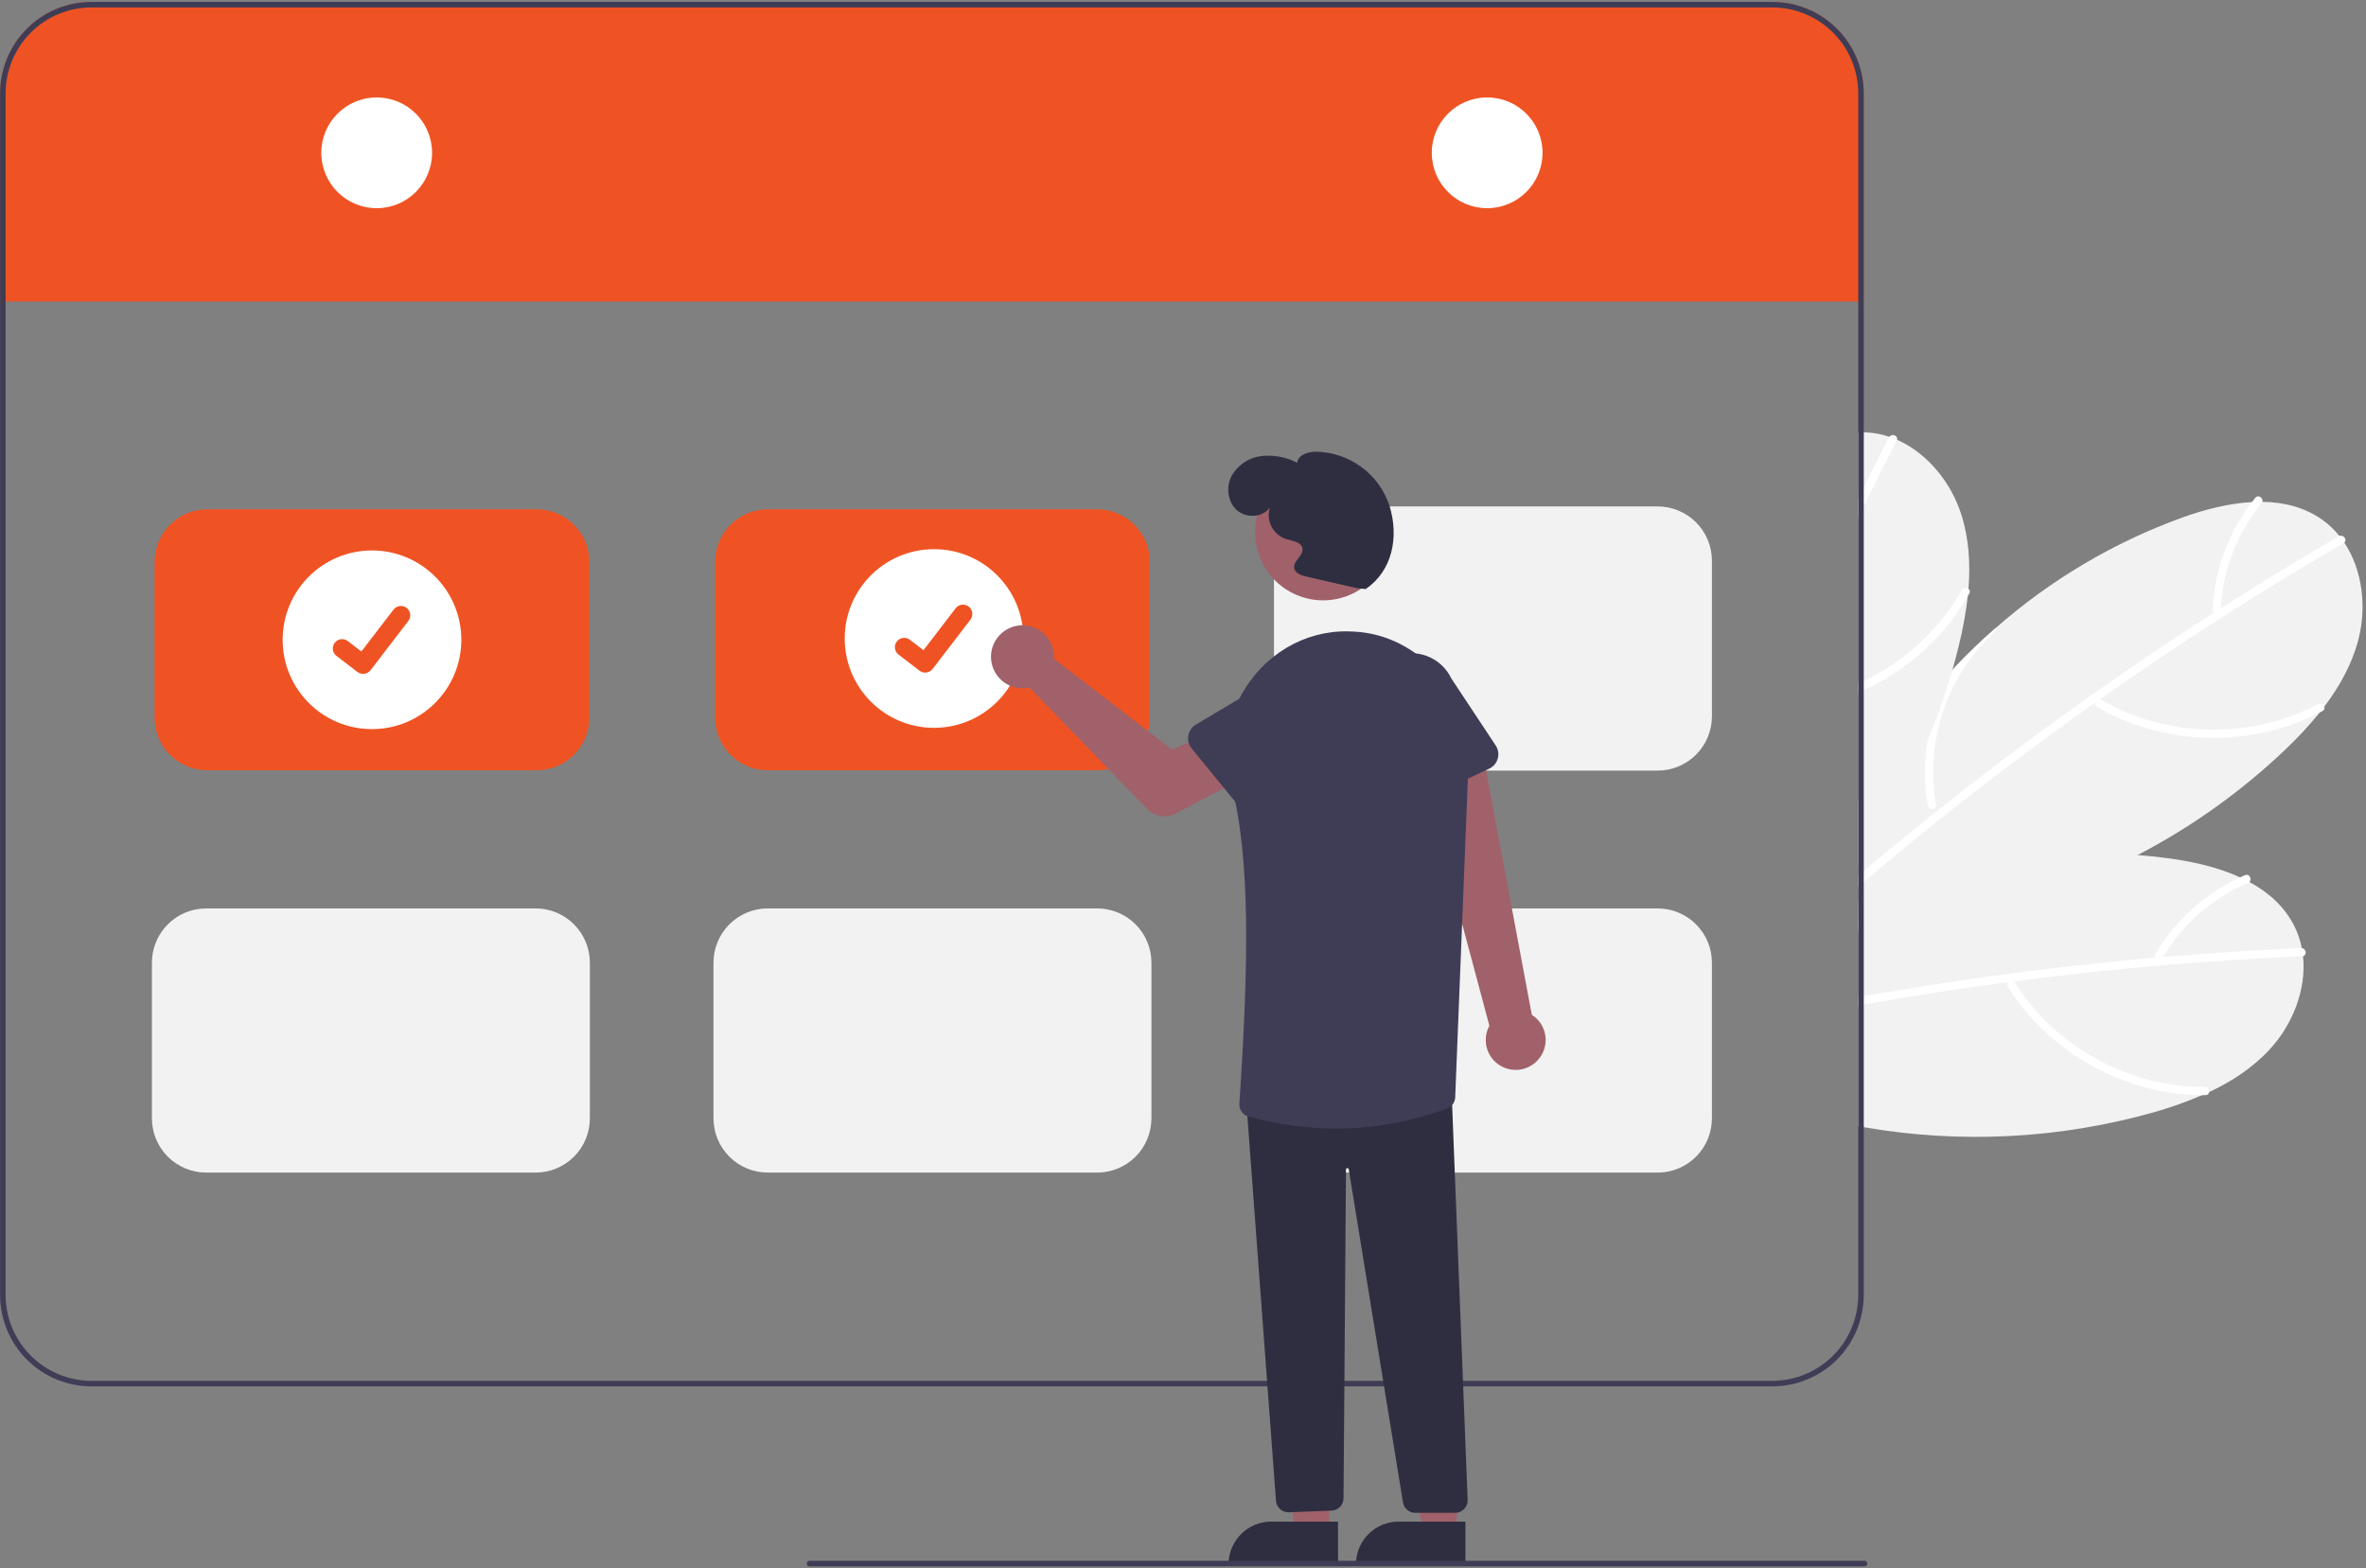
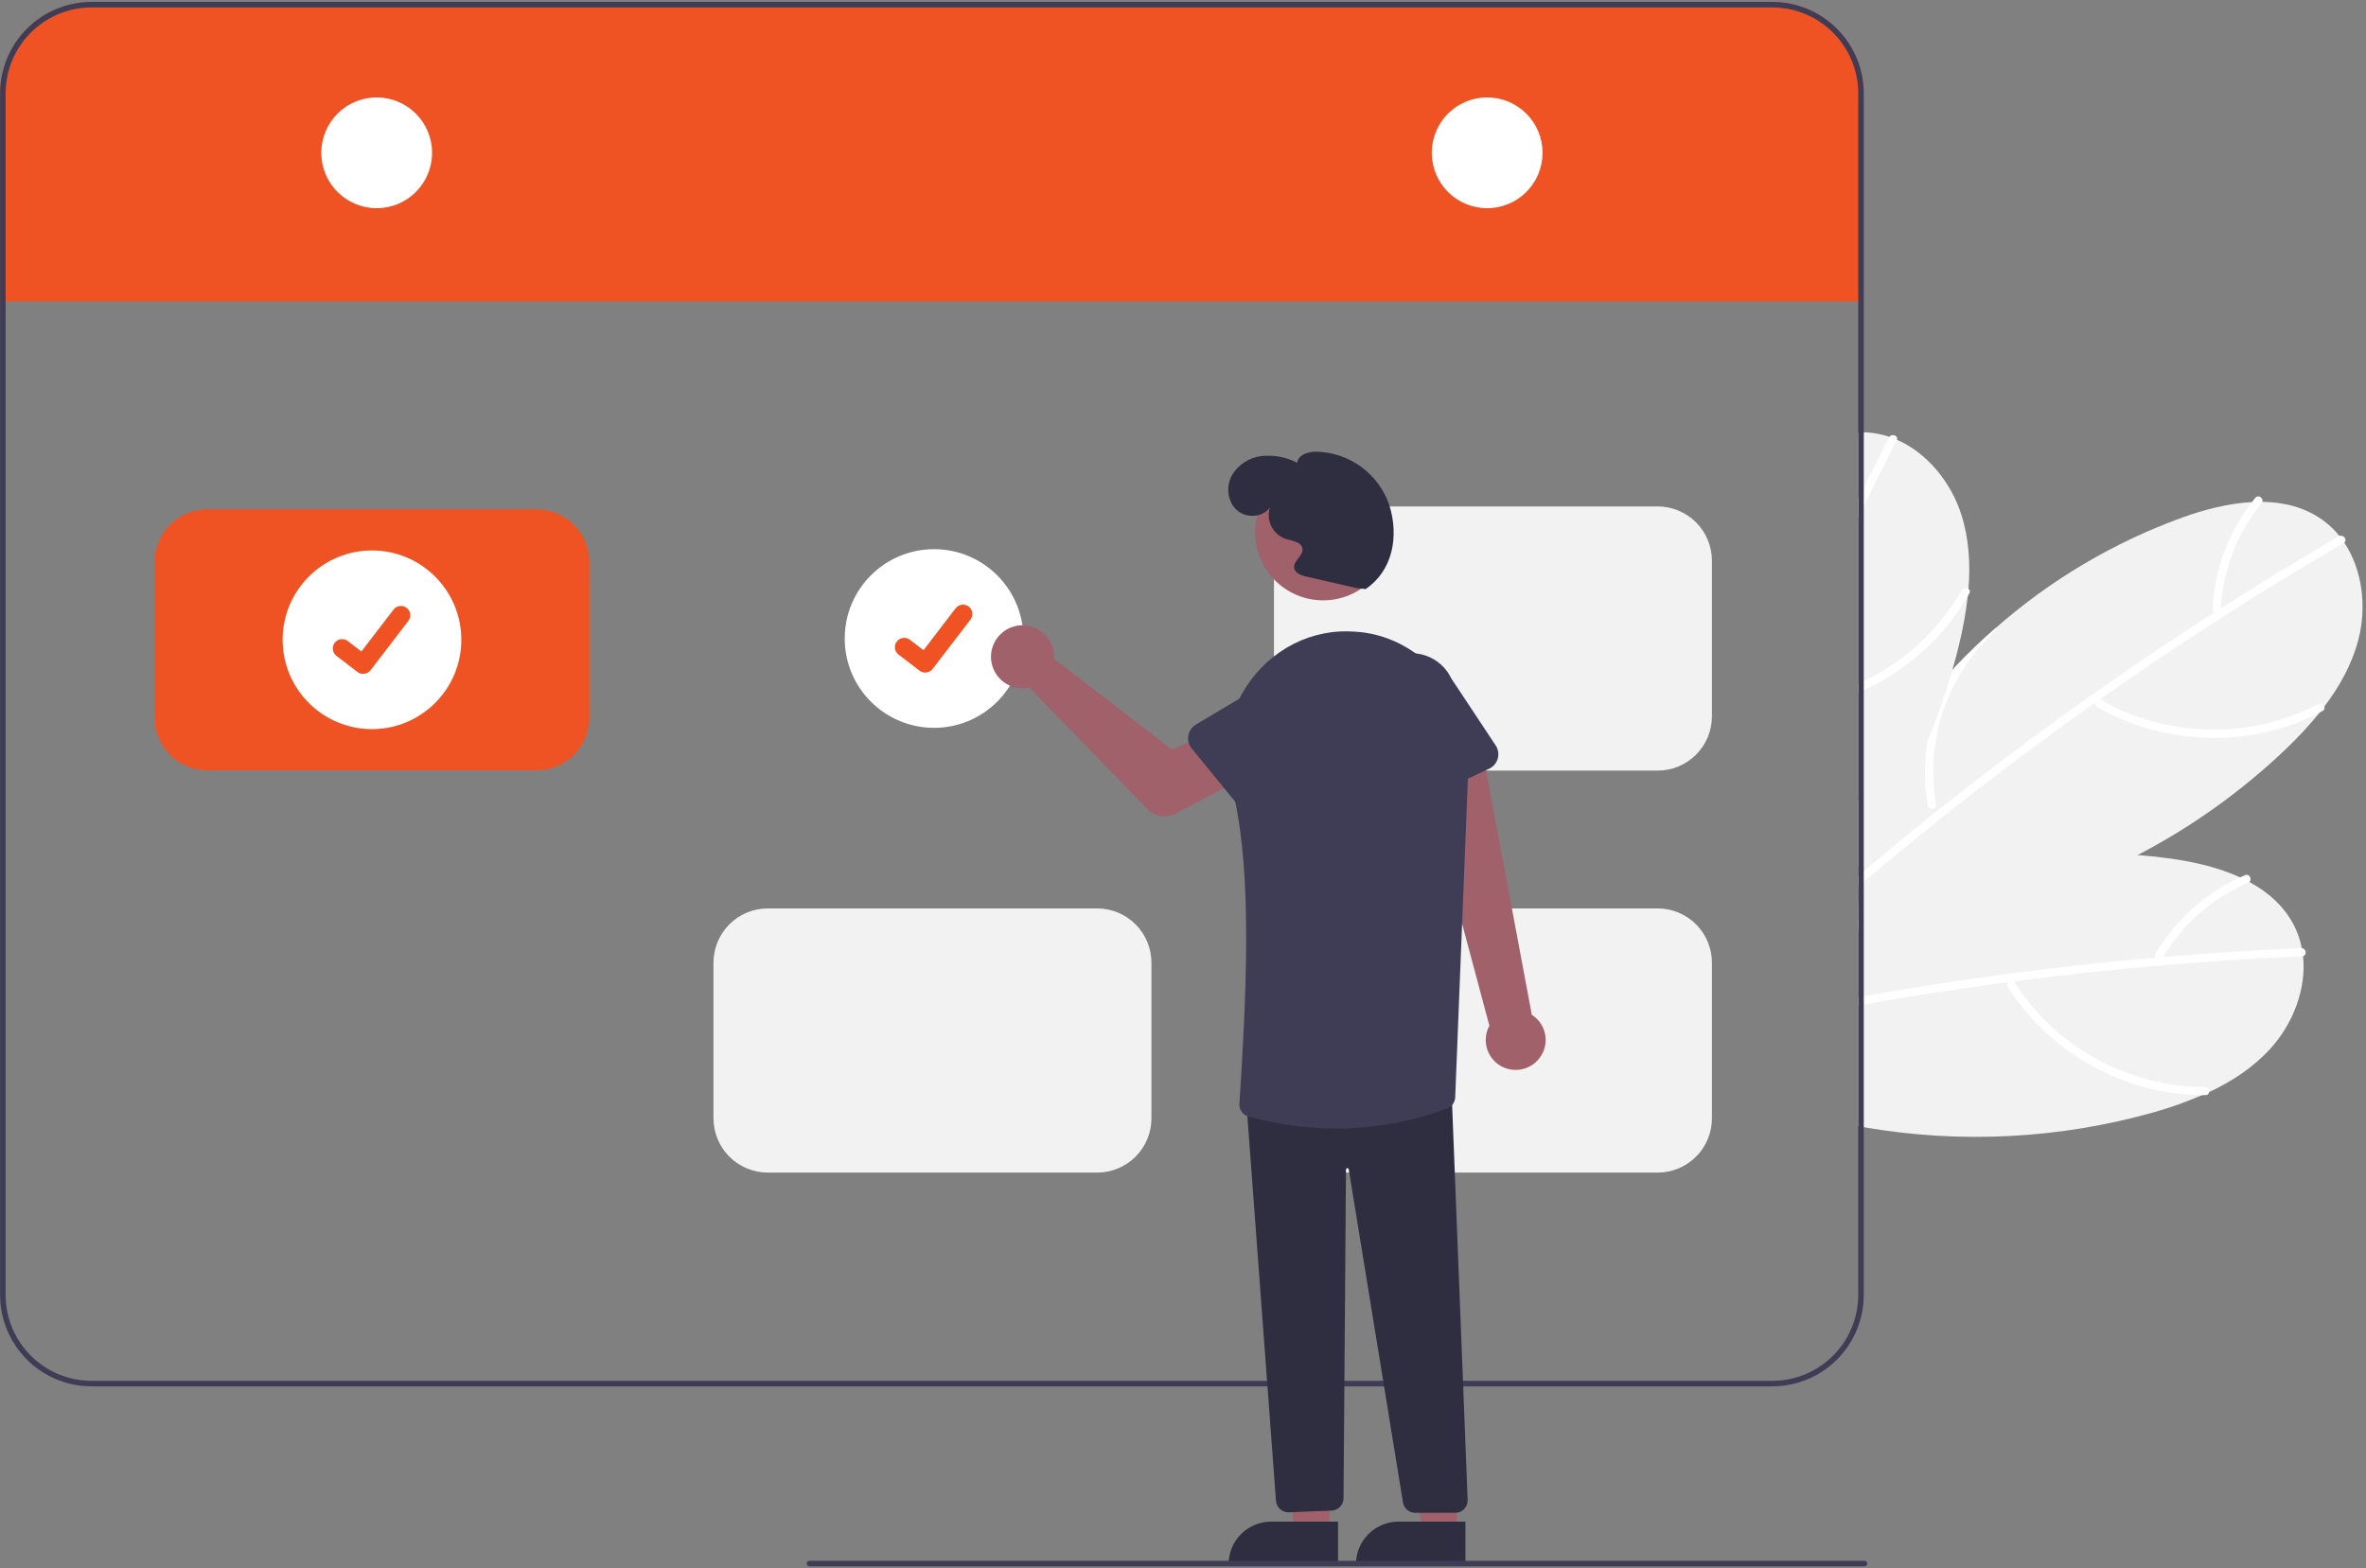
<svg xmlns="http://www.w3.org/2000/svg" width="620" height="411" viewBox="0 0 620 411" fill="none">
  <rect x="0" y="0" width="620" height="411" fill="#808080" stroke="none" />
  <g clip-path="url(#clip0_13237_335)">
    <path d="M594.898 274.883C590.428 279.766 584.884 283.402 578.869 286.225H578.861C578.295 286.493 577.729 286.755 577.156 287.001H577.149L577.141 287.009L577.134 287.001H577.127L577.127 287.004L577.125 287.006L577.122 287.008L577.12 287.009H577.112L577.105 287.001C577.098 287.009 577.098 287.009 577.091 287.001L577.084 287.009L577.076 287.001H577.069C577.062 287.009 577.062 287.009 577.054 287.001H577.047C573.02 288.743 568.885 290.222 564.667 291.428C539.864 298.465 513.794 299.826 488.393 295.412C487.907 295.325 487.428 295.238 486.941 295.15V236.292C487.42 236.089 487.907 235.885 488.393 235.69C491.564 234.376 494.774 233.169 498.022 232.068C502.696 230.472 507.434 229.103 512.238 227.961C527.911 224.168 544.082 222.86 560.161 224.086C563.085 224.304 566.003 224.618 568.912 225.03C575.001 225.879 581.386 227.359 587.003 229.928H587.01C587.831 230.312 588.636 230.712 589.434 231.14C594.427 233.846 598.635 237.569 601.204 242.67C602.127 244.503 602.792 246.454 603.178 248.469V248.483C603.323 249.18 603.425 249.884 603.505 250.58C604.419 259.172 600.856 268.366 594.898 274.883Z" fill="#F2F2F2" />
    <path d="M603.505 250.581C603.433 250.599 603.361 250.609 603.287 250.61C590.857 251.154 578.443 251.962 566.046 253.034H566.024C565.974 253.041 565.93 253.041 565.879 253.048C553.151 254.151 540.45 255.533 527.775 257.192C527.238 257.264 526.708 257.337 526.178 257.402C517.412 258.571 508.663 259.867 499.931 261.292C496.077 261.923 492.231 262.581 488.393 263.266C487.907 263.353 487.428 263.433 486.941 263.527V261.328C487.428 261.234 487.914 261.154 488.393 261.067C501.179 258.803 514.009 256.827 526.882 255.138C530.118 254.703 533.36 254.292 536.606 253.905C545.981 252.773 555.371 251.795 564.776 250.973C565.465 250.915 566.147 250.857 566.837 250.799C578.876 249.776 590.931 248.999 603.004 248.469C603.062 248.467 603.121 248.472 603.178 248.484C604.339 248.586 604.586 250.327 603.505 250.581Z" fill="white" />
    <path d="M577.69 284.861C562.205 284.975 546.949 278.409 535.995 267.54C532.905 264.461 530.181 261.035 527.879 257.33C527.141 256.146 525.414 257.452 526.146 258.625C534.653 272.268 548.822 281.987 564.445 285.56C568.882 286.565 573.42 287.051 577.969 287.007C579.357 286.997 579.07 284.851 577.69 284.861Z" fill="white" />
    <path d="M512.238 227.957C512.172 228.161 512.053 228.344 511.894 228.488C511.735 228.632 511.541 228.731 511.331 228.777C507.782 229.707 504.353 231.046 501.114 232.768C496.383 235.267 492.087 238.514 488.393 242.383C488.197 242.579 488.008 242.775 487.827 242.978C487.522 243.298 487.232 243.624 486.941 243.958V240.794C487.406 240.301 487.892 239.814 488.393 239.35C491.31 236.557 494.541 234.112 498.022 232.064C502.696 230.468 507.434 229.099 512.238 227.957Z" fill="white" />
    <path d="M588.287 229.356C578.436 233.59 570.194 240.857 564.759 250.099C564.649 250.364 564.648 250.661 564.756 250.926C564.863 251.192 565.071 251.404 565.334 251.517C565.599 251.622 565.895 251.62 566.159 251.513C566.423 251.406 566.635 251.202 566.752 250.942C571.939 242.212 579.765 235.356 589.1 231.361C590.381 230.814 589.57 228.807 588.287 229.356Z" fill="white" />
    <path d="M617.982 167.72C616.298 174.121 613.069 179.919 609.056 185.209L609.049 185.216C608.679 185.71 608.294 186.21 607.895 186.689V186.696C605.109 190.129 602.101 193.375 598.89 196.413C587.347 207.413 574.308 216.728 560.161 224.083C537.905 235.708 513.029 242.58 488.393 242.972C488.204 242.979 488.015 242.979 487.827 242.979C487.529 242.986 487.232 242.986 486.941 242.986V210.005C487.413 209.105 487.899 208.205 488.393 207.313C494.795 195.792 502.603 185.111 511.636 175.514C511.853 175.275 512.078 175.035 512.303 174.803C515.699 171.218 519.26 167.805 522.985 164.564C537.316 151.963 553.877 142.156 571.815 135.646C577.599 133.571 583.941 131.909 590.109 131.582C591.016 131.532 591.916 131.51 592.823 131.517C598.505 131.597 603.955 132.939 608.606 136.263C610.272 137.459 611.766 138.878 613.047 140.479C613.497 141.038 613.911 141.611 614.31 142.199V142.206C619.114 149.39 620.231 159.179 617.982 167.72Z" fill="#F2F2F2" />
    <path d="M614.31 142.199V142.206C614.256 142.253 614.198 142.294 614.136 142.329C603.396 148.577 592.791 155.053 582.323 161.756C582.308 161.763 582.301 161.77 582.286 161.777C582.244 161.807 582.201 161.833 582.156 161.857C571.394 168.751 560.785 175.877 550.328 183.235C549.893 183.54 549.45 183.852 549.008 184.164C541.787 189.265 534.642 194.476 527.571 199.795C514.219 209.853 501.159 220.283 488.393 231.085C487.907 231.492 487.428 231.905 486.941 232.319V229.496C487.42 229.083 487.907 228.669 488.393 228.263C493.284 224.134 498.218 220.063 503.196 216.05C504.684 214.852 506.179 213.655 507.673 212.472C520.953 201.899 534.531 191.721 548.405 181.936H548.412C551.141 180.013 553.874 178.107 556.612 176.218C564.391 170.863 572.258 165.635 580.211 160.536C580.784 160.166 581.365 159.796 581.945 159.426C592.126 152.924 602.441 146.635 612.888 140.559C612.939 140.528 612.992 140.501 613.047 140.479C614.136 140.044 615.159 141.48 614.31 142.199Z" fill="white" />
    <path d="M607.379 184.553C593.719 191.848 577.158 193.119 562.41 188.583C558.243 187.292 554.239 185.523 550.48 183.311C549.276 182.605 548.353 184.564 549.546 185.264C563.417 193.394 580.48 195.418 595.974 191.325C600.37 190.155 604.615 188.476 608.623 186.325C609.848 185.671 608.596 183.904 607.379 184.553Z" fill="white" />
    <path d="M505.17 211.105C504.494 207.306 504.262 203.441 504.479 199.589C504.968 190.803 507.658 182.281 512.302 174.807C515.702 171.224 519.264 167.81 522.986 164.566C523.022 164.779 523.001 164.996 522.926 165.198C522.852 165.4 522.726 165.578 522.561 165.716C519.852 168.189 517.438 170.967 515.369 173.995C507.975 184.785 505.089 198.037 507.327 210.925C507.363 211.071 507.361 211.224 507.321 211.37C507.281 211.515 507.205 211.647 507.099 211.755C506.944 211.89 506.756 211.982 506.554 212.022C506.352 212.062 506.143 212.049 505.948 211.983C505.753 211.917 505.579 211.801 505.442 211.647C505.306 211.493 505.212 211.306 505.17 211.105Z" fill="white" />
    <path d="M590.978 130.476C584.222 138.801 580.298 149.065 579.779 159.774C579.805 160.06 579.942 160.324 580.16 160.509C580.379 160.694 580.662 160.785 580.947 160.763C581.231 160.732 581.491 160.594 581.675 160.377C581.859 160.159 581.953 159.879 581.936 159.595C582.474 149.455 586.219 139.748 592.63 131.874C593.51 130.794 591.86 129.394 590.978 130.476Z" fill="white" />
    <path d="M515.83 154.316V154.324C515.779 154.948 515.721 155.565 515.656 156.181V156.196C515.151 160.587 514.364 164.94 513.297 169.229C512.79 171.333 512.238 173.423 511.636 175.513C511.563 175.782 511.483 176.05 511.404 176.311V176.319C509.631 182.397 507.514 188.369 505.061 194.206C500.549 204.953 494.965 215.217 488.393 224.844C487.921 225.548 487.435 226.252 486.941 226.948V113.309C487.428 113.28 487.907 113.28 488.393 113.295C488.625 113.295 488.857 113.302 489.089 113.316C491.137 113.424 493.159 113.817 495.098 114.485C495.78 114.71 496.44 114.964 497.094 115.247C505.01 118.715 511.23 126.364 513.929 134.774C515.953 141.073 516.36 147.698 515.83 154.316Z" fill="#F2F2F2" />
    <path d="M497.094 115.247C497.077 115.318 497.05 115.386 497.014 115.45C494.075 121.161 491.201 126.901 488.393 132.67C487.907 133.664 487.42 134.666 486.941 135.66V130.725C487.42 129.738 487.904 128.751 488.393 127.765C490.563 123.367 492.769 118.989 495.011 114.63C495.036 114.579 495.065 114.531 495.098 114.485C495.766 113.527 497.42 114.18 497.094 115.247Z" fill="white" />
    <path d="M516.062 155.486C515.932 155.719 515.801 155.951 515.656 156.183C513.525 159.896 510.989 163.362 508.094 166.516C502.535 172.548 495.84 177.423 488.393 180.863C487.914 181.095 487.428 181.313 486.941 181.516V179.157C487.428 178.94 487.914 178.715 488.393 178.483C499.173 173.341 508.127 165.032 514.06 154.666C514.145 154.518 514.262 154.39 514.401 154.291C514.54 154.192 514.699 154.124 514.867 154.092C515.035 154.06 515.208 154.064 515.374 154.104C515.54 154.144 515.696 154.22 515.83 154.325C515.922 154.386 516 154.465 516.062 154.556C516.123 154.647 516.165 154.75 516.187 154.858C516.208 154.966 516.209 155.077 516.187 155.184C516.166 155.292 516.123 155.395 516.062 155.486Z" fill="white" />
    <path d="M488.393 24.447V79.597H486.942V79.01H1.473V79.597H0.021V24.447C0.028 18.098 2.553 12.01 7.042 7.521C11.532 3.031 17.619 0.506 23.968 0.5H464.446C470.795 0.506 476.883 3.031 481.372 7.521C485.862 12.01 488.387 18.098 488.393 24.447Z" fill="#EF5323" />
    <path d="M464.446 0.5H23.968C17.619 0.506 11.532 3.031 7.042 7.521C2.553 12.01 0.028 18.098 0.021 24.447V339.385C0.028 345.734 2.553 351.822 7.042 356.311C11.532 360.801 17.619 363.326 23.968 363.332H464.446C470.795 363.326 476.883 360.801 481.372 356.311C485.862 351.822 488.387 345.734 488.393 339.385V24.447C488.387 18.098 485.862 12.01 481.372 7.521C476.883 3.031 470.795 0.506 464.446 0.5ZM486.942 339.385C486.934 345.349 484.562 351.066 480.345 355.283C476.128 359.5 470.41 361.873 464.446 361.881H23.968C18.005 361.873 12.287 359.5 8.07 355.283C3.853 351.066 1.48 345.349 1.473 339.385V24.447C1.48 18.483 3.853 12.766 8.07 8.549C12.287 4.331 18.005 1.959 23.968 1.951H464.446C470.41 1.959 476.128 4.331 480.345 8.549C484.562 12.766 486.934 18.483 486.942 24.447V339.385Z" fill="#3F3D56" />
    <path d="M98.71 54.562C106.726 54.562 113.224 48.064 113.224 40.048C113.224 32.033 106.726 25.535 98.71 25.535C90.695 25.535 84.197 32.033 84.197 40.048C84.197 48.064 90.695 54.562 98.71 54.562Z" fill="white" />
    <path d="M389.703 54.562C397.718 54.562 404.216 48.064 404.216 40.048C404.216 32.033 397.718 25.535 389.703 25.535C381.687 25.535 375.189 32.033 375.189 40.048C375.189 48.064 381.687 54.562 389.703 54.562Z" fill="white" />
    <path d="M140.642 201.874H54.306C50.648 201.87 47.141 200.415 44.555 197.829C41.969 195.243 40.514 191.736 40.51 188.078V147.272C40.514 143.615 41.969 140.108 44.555 137.522C47.141 134.936 50.648 133.481 54.306 133.477H140.642C144.3 133.481 147.807 134.936 150.393 137.522C152.979 140.108 154.434 143.615 154.438 147.272V188.078C154.434 191.736 152.979 195.243 150.393 197.829C147.807 200.415 144.3 201.87 140.642 201.874Z" fill="#EF5323" />
-     <path d="M287.515 201.874H201.179C197.521 201.87 194.014 200.415 191.428 197.829C188.842 195.243 187.387 191.736 187.383 188.078V147.272C187.387 143.615 188.842 140.108 191.428 137.522C194.014 134.936 197.521 133.481 201.179 133.477H287.515C291.173 133.481 294.68 134.936 297.266 137.522C299.852 140.108 301.307 143.615 301.311 147.272V188.078C301.307 191.736 299.852 195.243 297.266 197.829C294.68 200.415 291.173 201.87 287.515 201.874Z" fill="#EF5323" />
    <path d="M287.516 307.309H201.179C197.41 307.304 193.797 305.805 191.133 303.141C188.468 300.476 186.969 296.863 186.965 293.095V252.288C186.969 248.52 188.468 244.907 191.133 242.242C193.797 239.577 197.41 238.078 201.179 238.074H287.516C291.284 238.078 294.897 239.577 297.562 242.242C300.226 244.907 301.725 248.52 301.729 252.288V293.095C301.725 296.863 300.226 300.476 297.562 303.141C294.897 305.805 291.284 307.304 287.516 307.309Z" fill="#F2F2F2" />
-     <path d="M140.359 307.309H54.023C50.254 307.304 46.641 305.805 43.976 303.141C41.312 300.476 39.813 296.863 39.809 293.095V252.288C39.813 248.52 41.312 244.907 43.976 242.242C46.641 239.577 50.254 238.078 54.023 238.074H140.359C144.128 238.078 147.741 239.577 150.405 242.242C153.07 244.907 154.569 248.52 154.573 252.288V293.095C154.569 296.863 153.07 300.476 150.405 303.141C147.741 305.805 144.128 307.304 140.359 307.309Z" fill="#F2F2F2" />
    <path d="M434.389 307.309H348.052C344.283 307.304 340.67 305.805 338.006 303.141C335.341 300.476 333.842 296.863 333.838 293.095V252.288C333.842 248.52 335.341 244.907 338.006 242.242C340.67 239.577 344.283 238.078 348.052 238.074H434.389C438.157 238.078 441.77 239.577 444.435 242.242C447.099 244.907 448.598 248.52 448.603 252.288V293.095C448.598 296.863 447.099 300.476 444.435 303.141C441.77 305.805 438.157 307.304 434.389 307.309Z" fill="#F2F2F2" />
    <path d="M434.389 201.957H348.052C344.283 201.953 340.67 200.454 338.006 197.789C335.341 195.124 333.842 191.512 333.838 187.743V146.937C333.842 143.168 335.341 139.555 338.006 136.891C340.67 134.226 344.283 132.727 348.052 132.723H434.389C438.157 132.727 441.77 134.226 444.435 136.891C447.099 139.555 448.598 143.168 448.603 146.937V187.743C448.598 191.511 447.099 195.124 444.435 197.789C441.77 200.454 438.157 201.953 434.389 201.957Z" fill="#F2F2F2" />
    <path d="M97.476 191.084C110.405 191.084 120.887 180.603 120.887 167.673C120.887 154.743 110.405 144.262 97.476 144.262C84.546 144.262 74.064 154.743 74.064 167.673C74.064 180.603 84.546 191.084 97.476 191.084Z" fill="white" />
    <path d="M95.153 176.606C94.627 176.607 94.114 176.437 93.693 176.121L93.666 176.101L88.165 171.889C87.909 171.694 87.695 171.45 87.534 171.172C87.373 170.894 87.269 170.587 87.226 170.269C87.184 169.95 87.205 169.627 87.288 169.316C87.371 169.006 87.514 168.715 87.709 168.46C87.904 168.205 88.148 167.991 88.426 167.831C88.704 167.67 89.011 167.565 89.33 167.524C89.648 167.482 89.972 167.503 90.282 167.586C90.592 167.669 90.883 167.812 91.138 168.008L94.702 170.741L103.123 159.758C103.318 159.503 103.562 159.289 103.84 159.129C104.118 158.968 104.425 158.864 104.743 158.822C105.061 158.78 105.385 158.801 105.695 158.884C106.005 158.967 106.295 159.11 106.55 159.305L106.498 159.377L106.551 159.306C107.065 159.701 107.402 160.284 107.486 160.926C107.571 161.569 107.398 162.219 107.004 162.734L97.098 175.652C96.869 175.95 96.575 176.191 96.237 176.356C95.9 176.521 95.529 176.607 95.153 176.606Z" fill="#EF5323" />
    <path d="M244.767 190.748C257.696 190.748 268.178 180.267 268.178 167.337C268.178 154.407 257.696 143.926 244.767 143.926C231.837 143.926 221.355 154.407 221.355 167.337C221.355 180.267 231.837 190.748 244.767 190.748Z" fill="white" />
    <path d="M242.447 176.27C241.92 176.271 241.407 176.101 240.986 175.785L240.96 175.765L235.458 171.553C234.943 171.158 234.606 170.576 234.521 169.933C234.436 169.29 234.61 168.64 235.004 168.126C235.398 167.611 235.981 167.274 236.624 167.189C237.266 167.104 237.916 167.278 238.431 167.672L241.995 170.405L250.416 159.422C250.611 159.167 250.855 158.953 251.133 158.793C251.411 158.632 251.718 158.528 252.036 158.486C252.354 158.444 252.678 158.465 252.988 158.548C253.298 158.631 253.588 158.774 253.843 158.969L253.791 159.041L253.845 158.971C254.358 159.365 254.695 159.948 254.779 160.591C254.864 161.233 254.691 161.883 254.297 162.398L244.391 175.316C244.162 175.614 243.868 175.855 243.53 176.02C243.193 176.185 242.822 176.271 242.447 176.27Z" fill="#EF5323" />
    <path d="M402.991 277.813C403.76 276.972 404.335 275.973 404.676 274.885C405.017 273.798 405.116 272.649 404.965 271.519C404.814 270.39 404.417 269.307 403.802 268.347C403.187 267.387 402.37 266.574 401.407 265.965L388.337 196.176L372.441 202.07L390.287 268.817C389.37 270.503 389.104 272.466 389.538 274.335C389.973 276.204 391.077 277.849 392.643 278.958C394.209 280.067 396.127 280.562 398.034 280.351C399.942 280.141 401.705 279.237 402.991 277.813Z" fill="#A0616A" />
    <path d="M276.156 171.321C276.196 171.754 276.201 172.19 276.172 172.624L307.078 196.411L315.842 192.812L323.003 205.329L308.106 213.208C306.903 213.845 305.525 214.074 304.181 213.861C302.836 213.648 301.597 213.005 300.649 212.027L269.757 180.179C268.121 180.547 266.413 180.41 264.857 179.784C263.302 179.158 261.975 178.073 261.051 176.674C260.128 175.275 259.652 173.628 259.687 171.952C259.723 170.276 260.267 168.651 261.249 167.292C262.231 165.933 263.603 164.905 265.183 164.345C266.763 163.785 268.476 163.72 270.094 164.157C271.713 164.594 273.159 165.514 274.242 166.794C275.325 168.074 275.992 169.653 276.156 171.321Z" fill="#A0616A" />
    <path d="M348.359 401.684H339.463L335.23 374.625L348.361 374.626L348.359 401.684Z" fill="#A0616A" />
    <path d="M350.629 410.306L321.943 410.305V409.943C321.943 408.476 322.232 407.024 322.793 405.67C323.354 404.315 324.177 403.084 325.214 402.047C326.25 401.011 327.481 400.188 328.836 399.627C330.191 399.066 331.643 398.777 333.109 398.777L350.63 398.778L350.629 410.306Z" fill="#2F2E41" />
    <path d="M381.74 401.684H372.844L368.611 374.625L381.742 374.626L381.74 401.684Z" fill="#A0616A" />
    <path d="M384.01 410.306L355.324 410.305V409.943C355.324 408.476 355.613 407.024 356.174 405.67C356.735 404.315 357.558 403.084 358.594 402.047C359.631 401.011 360.862 400.188 362.217 399.627C363.571 399.066 365.023 398.777 366.49 398.777L384.011 398.778L384.01 410.306Z" fill="#2F2E41" />
    <path d="M337.615 396.336C336.803 396.336 336.02 396.034 335.419 395.487C334.818 394.94 334.444 394.189 334.368 393.38L326.615 289.11L326.982 289.08L380.333 284.695L380.347 285.074L384.589 393.09C384.605 393.529 384.533 393.966 384.376 394.377C384.22 394.787 383.982 395.161 383.677 395.477C383.373 395.794 383.007 396.045 382.603 396.217C382.199 396.389 381.764 396.477 381.325 396.477H370.864C370.083 396.481 369.327 396.203 368.735 395.695C368.142 395.186 367.752 394.481 367.637 393.709L353.431 306.451C353.417 306.361 353.37 306.279 353.299 306.223C353.227 306.166 353.137 306.138 353.046 306.144C352.955 306.151 352.87 306.192 352.808 306.258C352.746 306.325 352.711 306.412 352.71 306.503L352.066 392.657C352.059 393.489 351.735 394.287 351.16 394.889C350.585 395.49 349.803 395.85 348.972 395.895L337.79 396.331C337.732 396.334 337.673 396.336 337.615 396.336Z" fill="#2F2E41" />
    <path d="M346.721 157.334C356.565 157.334 364.545 149.354 364.545 139.511C364.545 129.667 356.565 121.688 346.721 121.688C336.878 121.688 328.898 129.667 328.898 139.511C328.898 149.354 336.878 157.334 346.721 157.334Z" fill="#A0616A" />
    <path d="M350.173 295.76C342.383 295.737 334.631 294.677 327.12 292.609C326.397 292.399 325.769 291.946 325.341 291.326C324.914 290.707 324.713 289.959 324.772 289.208C327.171 253.148 327.735 225.164 322.69 205.801C320.539 197.549 321.516 188.858 325.368 181.956C331.166 171.57 341.823 165.248 353.19 165.466C353.734 165.477 354.282 165.496 354.836 165.525C372.087 166.413 385.53 182.019 384.802 200.314L381.332 287.516C381.319 288.152 381.119 288.771 380.755 289.293C380.392 289.815 379.881 290.218 379.289 290.451C369.981 293.952 360.118 295.751 350.173 295.76Z" fill="#3F3D56" />
    <path d="M325.622 212.496L312.272 196.136C311.892 195.671 311.617 195.129 311.465 194.548C311.314 193.966 311.289 193.359 311.394 192.767C311.498 192.176 311.728 191.613 312.07 191.119C312.411 190.624 312.854 190.209 313.371 189.902L331.455 179.125C333.848 177.195 336.908 176.292 339.965 176.615C343.023 176.938 345.827 178.46 347.764 180.847C349.7 183.235 350.611 186.293 350.296 189.351C349.982 192.409 348.467 195.217 346.085 197.16L331.951 212.67C331.546 213.114 331.05 213.465 330.497 213.7C329.944 213.935 329.347 214.049 328.747 214.032C328.146 214.016 327.556 213.87 327.017 213.605C326.478 213.34 326.002 212.962 325.622 212.496Z" fill="#3F3D56" />
    <path d="M367.62 210.443C367.072 210.198 366.583 209.837 366.186 209.386C365.79 208.934 365.496 208.402 365.324 207.827L359.314 187.722C358.009 184.938 357.862 181.75 358.905 178.858C359.947 175.966 362.094 173.605 364.875 172.293C367.655 170.982 370.843 170.826 373.738 171.862C376.633 172.897 378.999 175.038 380.317 177.816L391.94 195.368C392.271 195.869 392.491 196.436 392.584 197.029C392.677 197.623 392.641 198.229 392.478 198.808C392.316 199.386 392.03 199.923 391.642 200.381C391.253 200.839 390.77 201.208 390.226 201.463L371.102 210.415C370.558 210.67 369.965 210.804 369.364 210.809C368.763 210.814 368.168 210.689 367.62 210.443Z" fill="#3F3D56" />
    <path d="M355.53 154.136L342.319 151.112C340.956 150.8 339.319 150.205 339.13 148.82C338.876 146.959 341.555 145.662 341.308 143.799C341.068 141.996 338.628 141.763 336.888 141.231C335.268 140.662 333.932 139.486 333.164 137.95C332.395 136.414 332.255 134.639 332.772 133.001C330.889 135.655 326.588 135.882 324.146 133.732C321.705 131.583 321.236 127.683 322.703 124.779C323.495 123.353 324.612 122.134 325.965 121.221C327.317 120.308 328.866 119.727 330.485 119.525C333.74 119.156 337.031 119.77 339.935 121.287C340.128 119.231 342.696 118.397 344.761 118.379C349.05 118.429 353.218 119.815 356.683 122.344C360.149 124.873 362.739 128.42 364.095 132.49C366.629 140.656 364.934 149.606 357.844 154.384L355.53 154.136Z" fill="#2F2E41" />
    <path d="M488.6 410.498H212.122C211.93 410.498 211.745 410.422 211.609 410.286C211.473 410.15 211.396 409.965 211.396 409.773C211.396 409.58 211.473 409.396 211.609 409.259C211.745 409.123 211.93 409.047 212.122 409.047H488.6C488.793 409.047 488.977 409.123 489.113 409.259C489.249 409.396 489.326 409.58 489.326 409.773C489.326 409.965 489.249 410.15 489.113 410.286C488.977 410.422 488.793 410.498 488.6 410.498Z" fill="#3F3D56" />
  </g>
  <defs>
    <clipPath id="clip0_13237_335">
      <rect width="619.076" height="410" fill="white" transform="translate(0.021 0.5)" />
    </clipPath>
  </defs>
</svg>